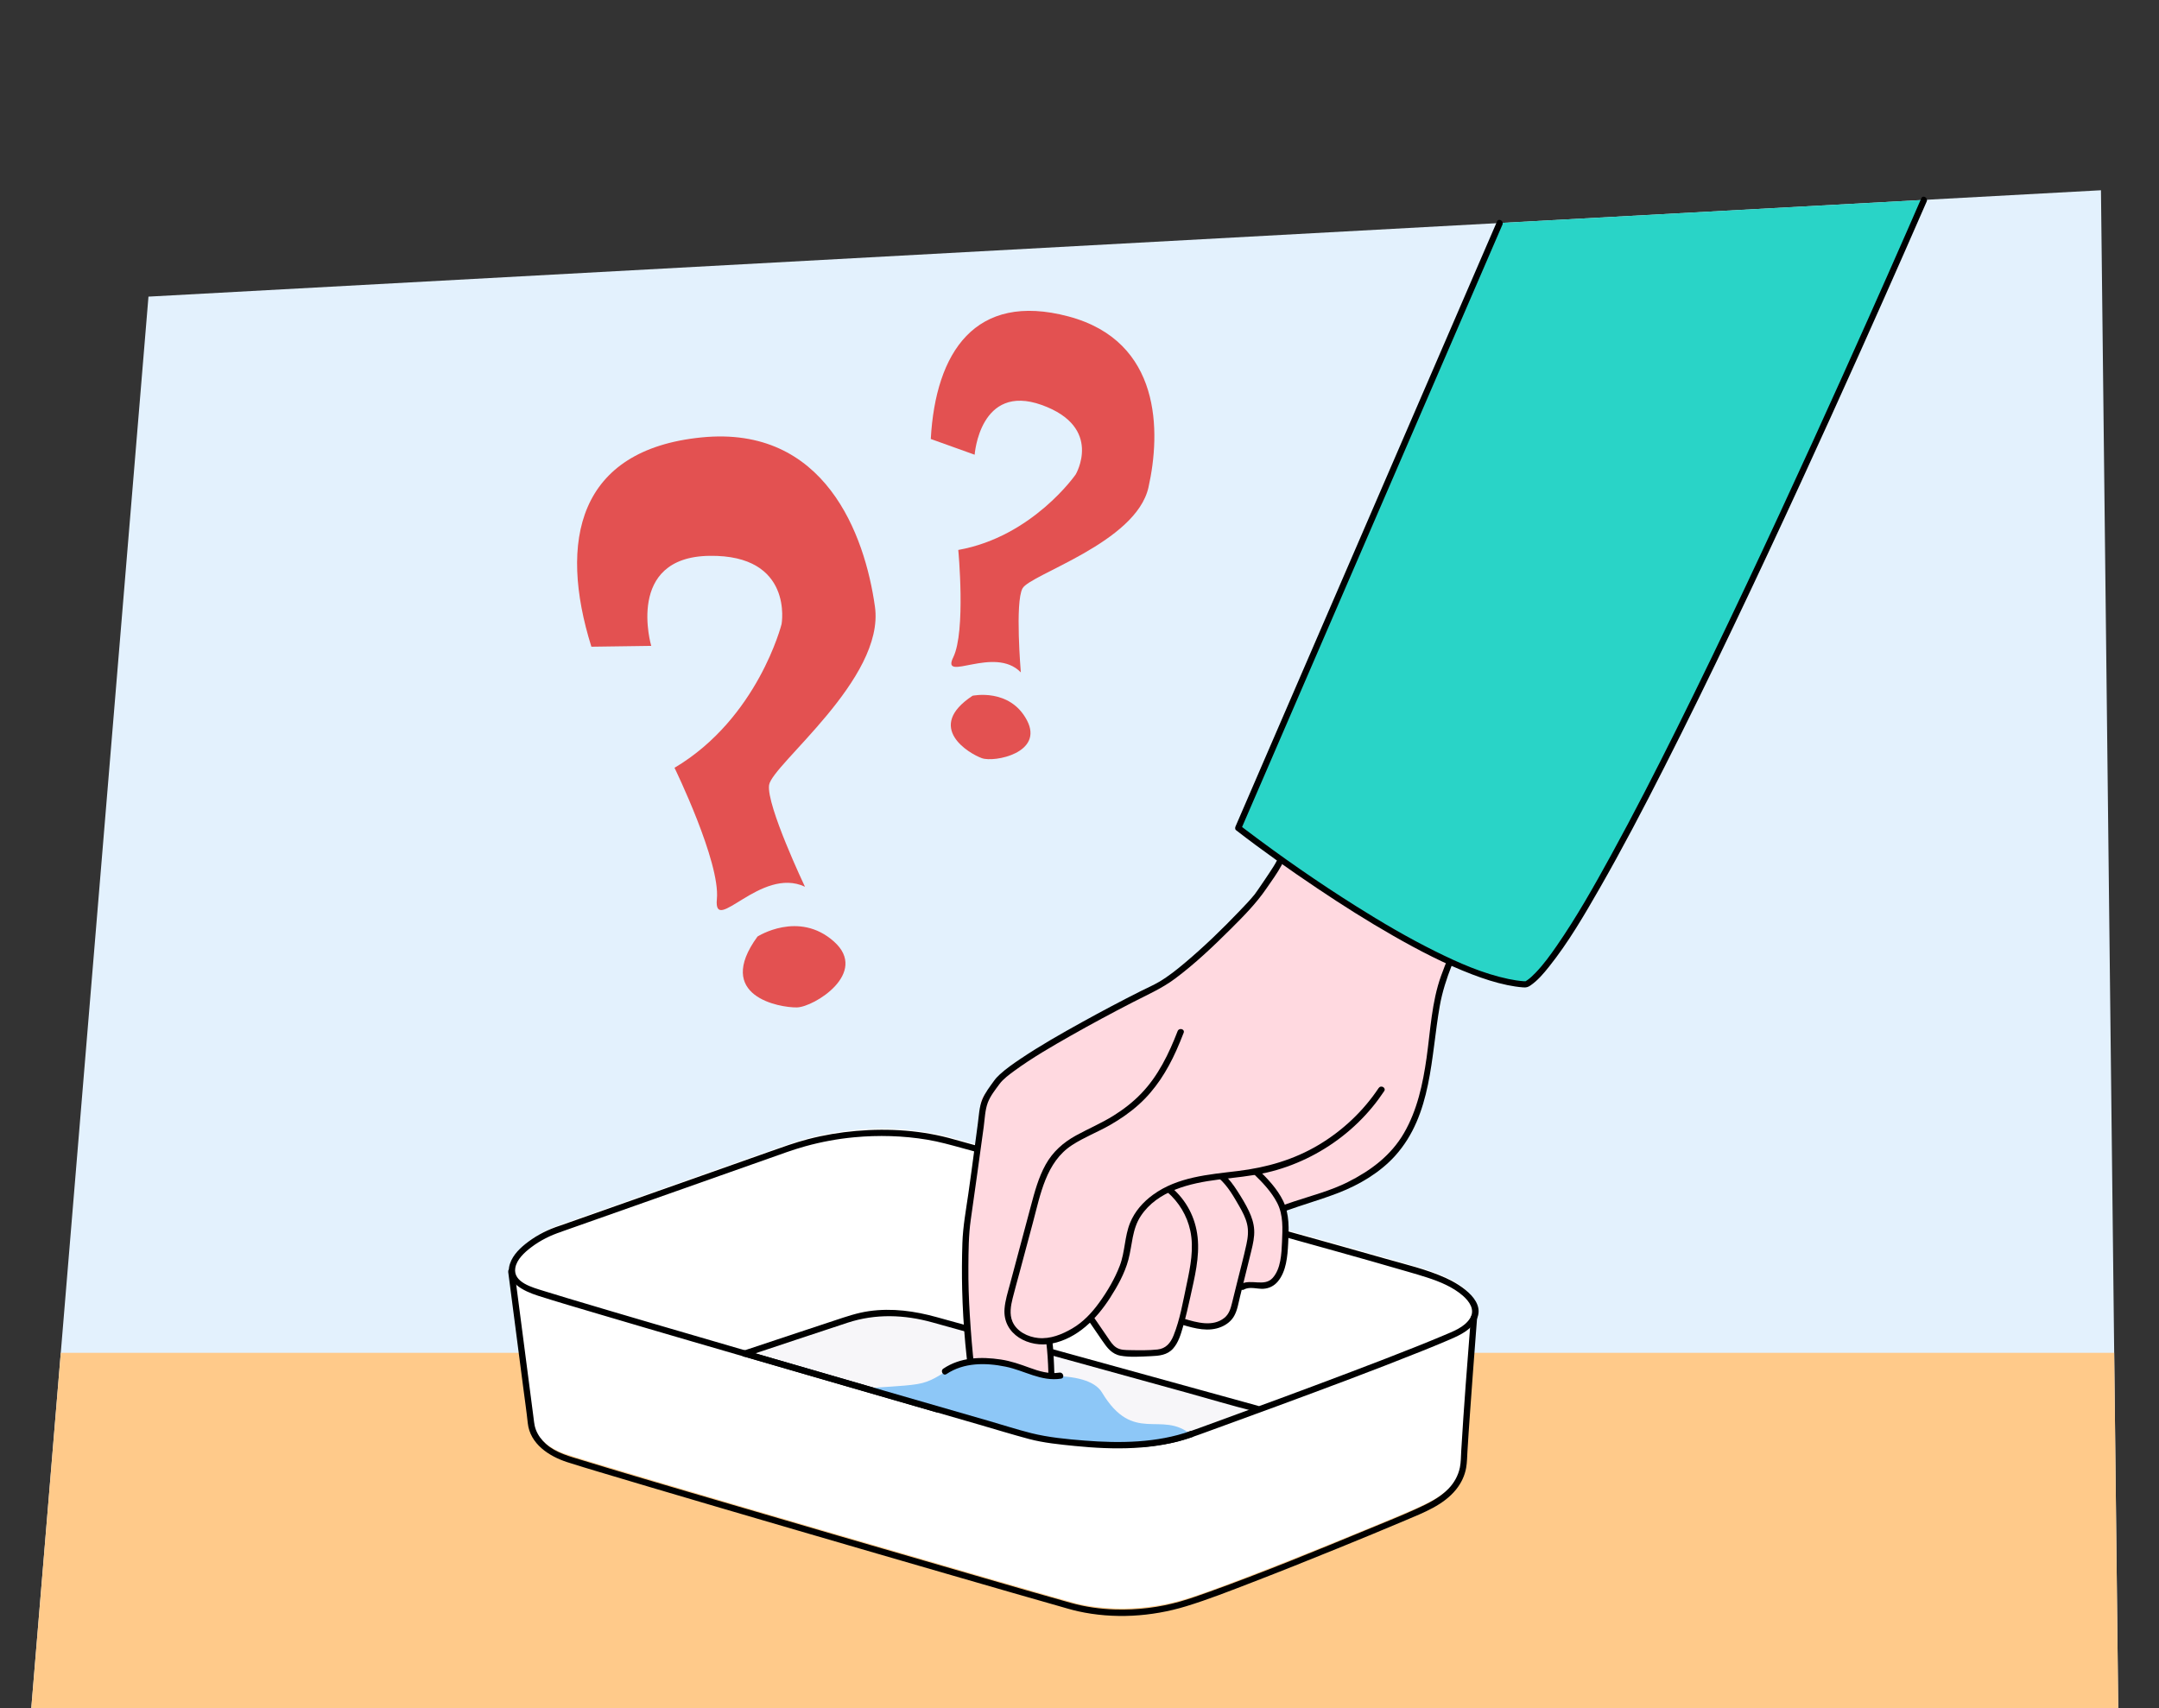
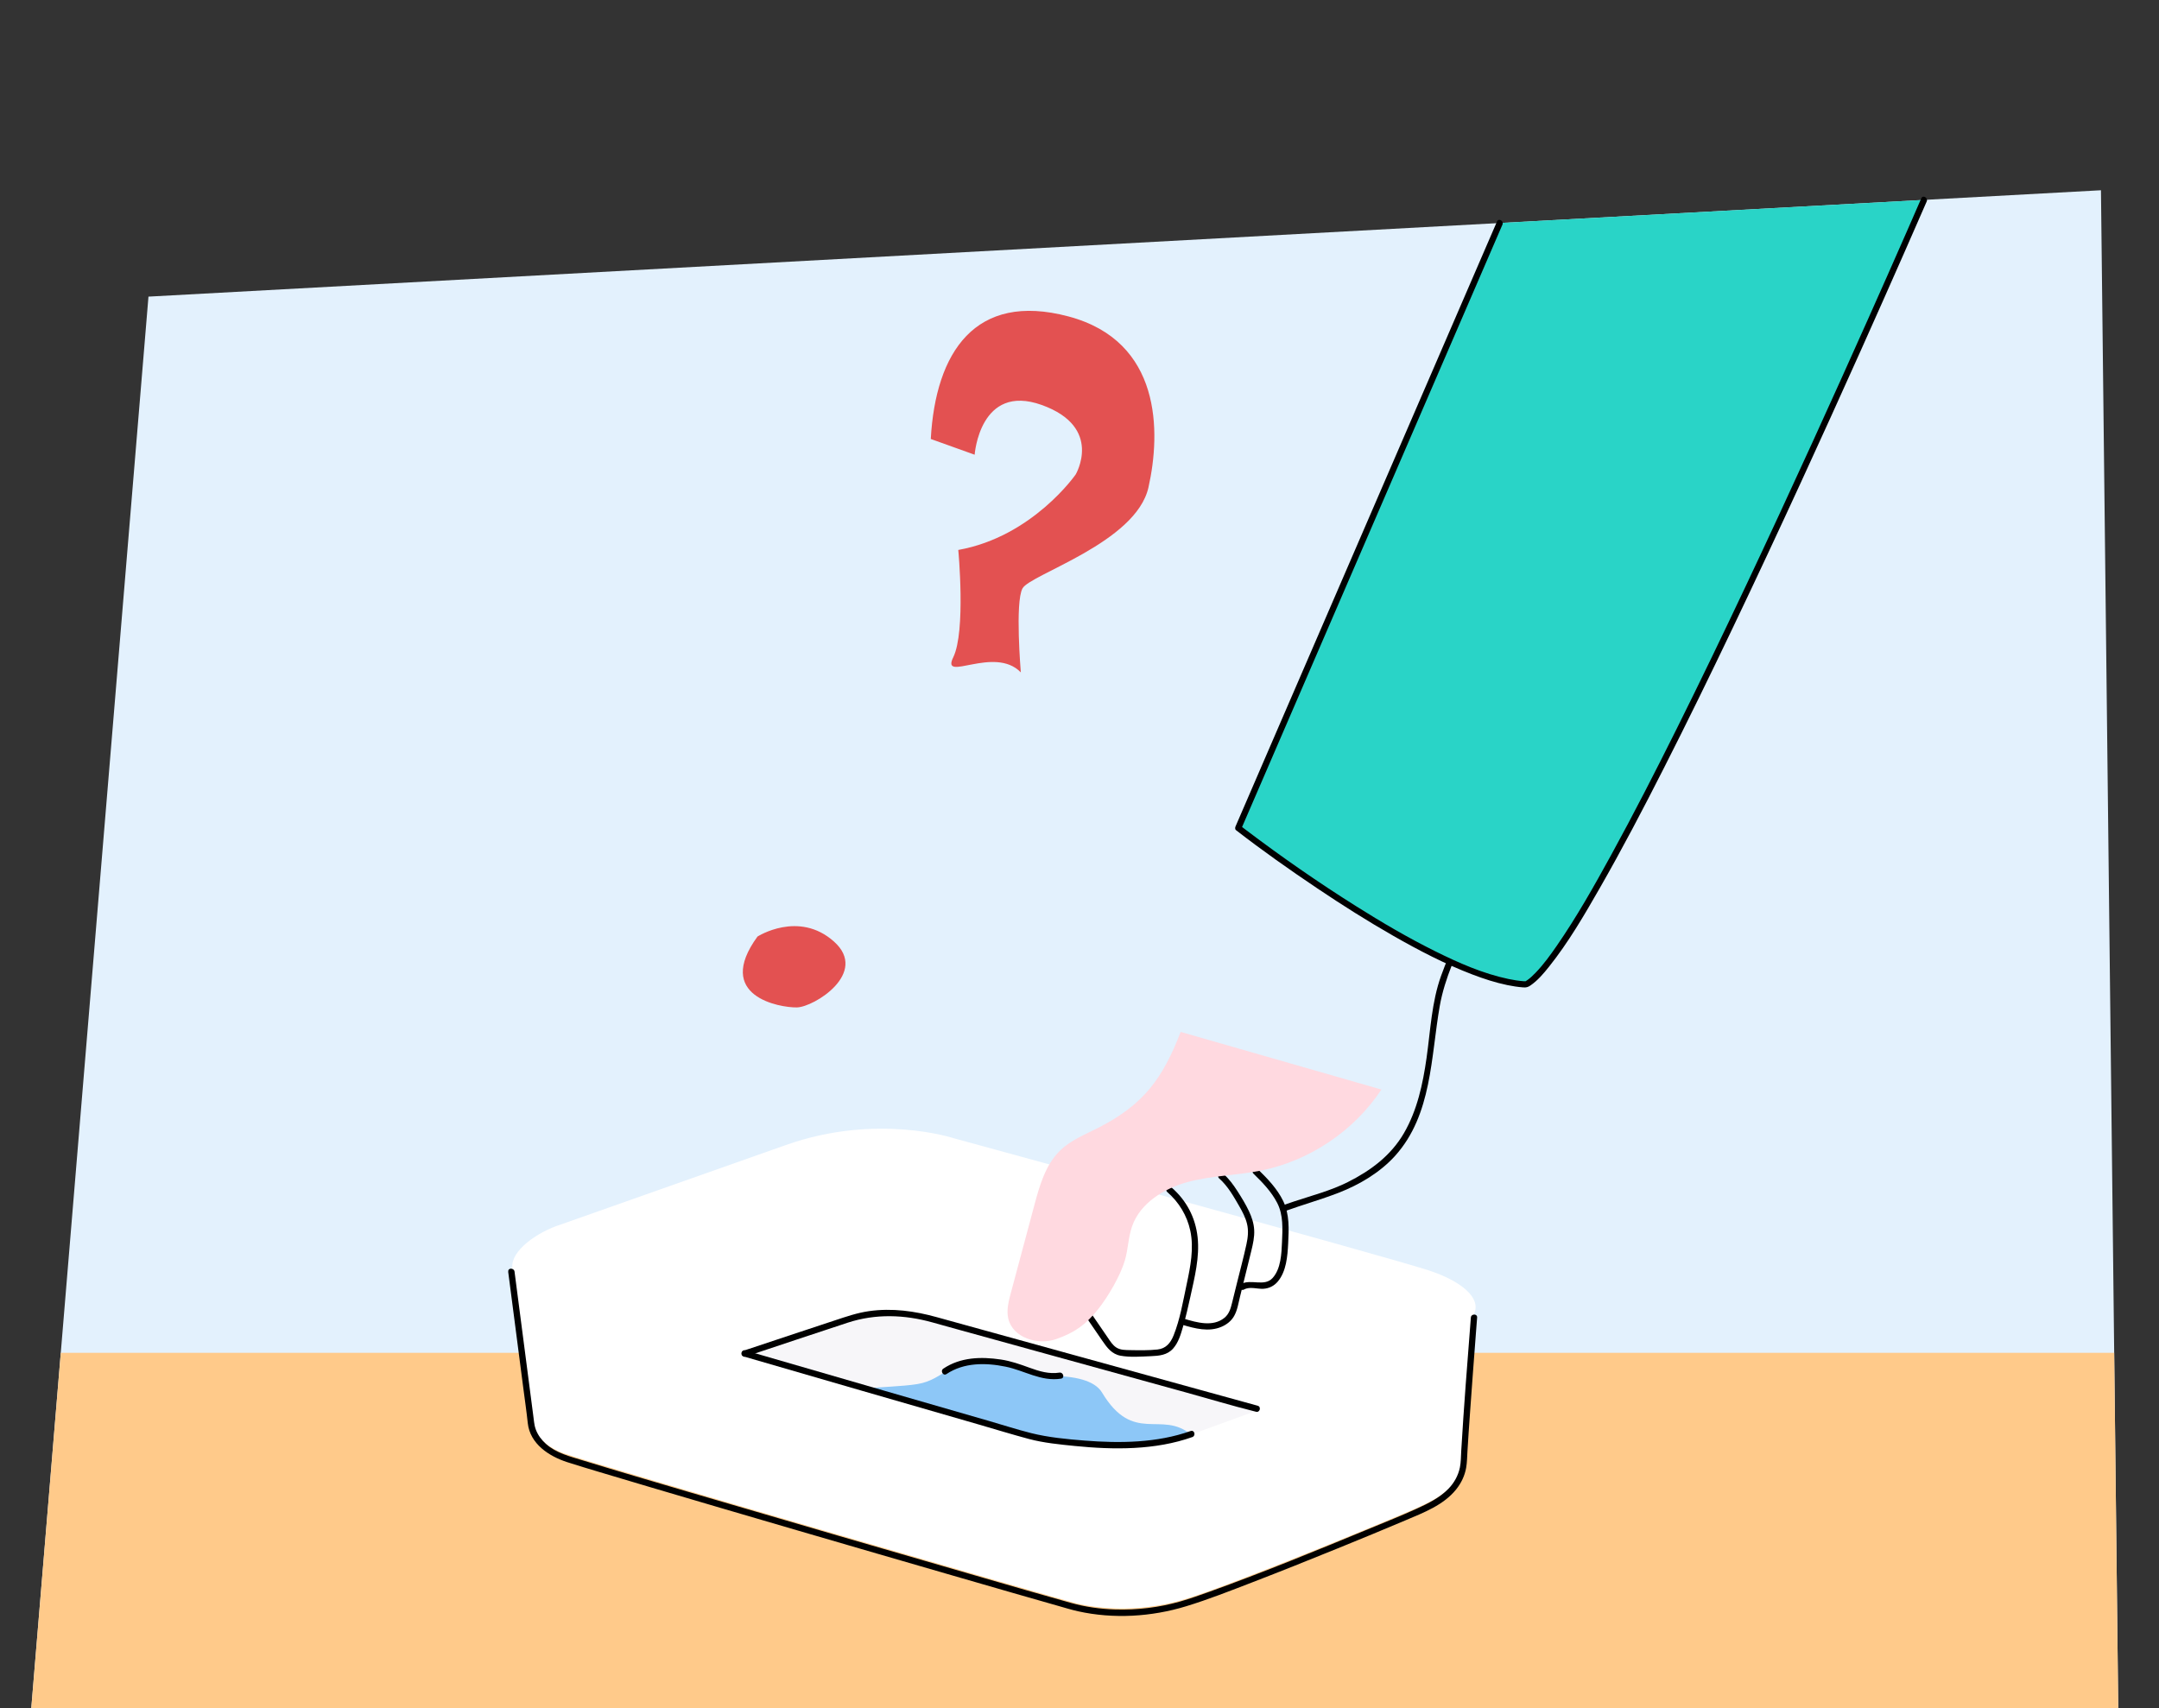
<svg xmlns="http://www.w3.org/2000/svg" id="Voorgrond" viewBox="0 0 690 546">
  <rect x="0" y="0" width="690" height="546" fill="#333333" stroke="none" />
  <defs>
    <style>
      .cls-1 {
        fill: #ffd9e0;
      }

      .cls-2 {
        fill: #f7f6f9;
      }

      .cls-3 {
        fill: #29d4c7;
      }

      .cls-4 {
        fill: #e3f1fd;
      }

      .cls-5 {
        fill: #ffca8a;
      }

      .cls-6 {
        fill: #e35151;
      }

      .cls-7 {
        fill: #fff;
      }

      .cls-8 {
        fill: #8dc7f7;
      }

      .cls-9 {
        clip-path: url(#clippath);
      }
    </style>
    <clipPath id="clippath">
      <path id="Path_17571-2" data-name="Path 17571" class="cls-4" d="M10,545.93L47.45,94.81l624-34,5.52,485.12H10Z" />
    </clipPath>
  </defs>
  <g id="Achtergrond_2" data-name="Achtergrond 2">
    <path id="Path_17571" data-name="Path 17571" class="cls-4" d="M10,545.93L47.45,94.81l624-34,5.52,485.12H10Z" />
    <g class="cls-9">
      <rect class="cls-5" x="4.77" y="432.4" width="798.14" height="135.2" />
    </g>
  </g>
  <g>
    <path class="cls-7" d="M456.66,406.07c-14.31-4.69-151.83-42.25-151.83-42.25,0,0-24.51-8.15-53.63,2.15-24.09,8.52-71.95,25.41-71.95,25.41-7.77,2.47-16.06,8.52-15.5,13.76h-.25s6.24,48.03,6.24,48.03c0,0,.03,7.75,10.71,11.48,10.67,3.72,158.83,46.75,163.86,47.93,5.03,1.18,18.41,3.41,34.28-1.38s69.83-27.13,75-29.55c5.16-2.42,13.87-6.37,14.31-16.08.44-9.71,3.25-45.77,3.25-45.77h0c2.26-5.01-4.24-10.37-14.5-13.73Z" />
    <g>
      <path class="cls-2" d="M237.45,432.69c43.47,12.65,91.69,26.53,91.69,26.53,0,0,30.73,6.8,51.47-.68,6.12-2.2,13.62-4.93,21.64-7.88-13.74-3.79-99.79-27.53-104.38-28.82-5-1.41-15.63-3.7-26.56-.12-5.81,1.9-33.45,11.1-33.45,11.1" />
-       <path d="M179.41,393.69c7.92-2.79,15.84-5.59,23.75-8.38,14.21-5.02,28.43-10.04,42.64-15.06,3.84-1.36,7.66-2.78,11.59-3.87,5.1-1.41,10.33-2.38,15.6-2.87,7.76-.73,15.65-.51,23.34.77,3.82.64,7.51,1.68,11.24,2.7,6.45,1.76,12.89,3.53,19.34,5.3,10.29,2.82,20.59,5.65,30.88,8.48,11.87,3.26,23.73,6.54,35.59,9.82,11.05,3.06,22.1,6.13,33.14,9.23,7.87,2.21,15.73,4.41,23.57,6.71,2.03.59,4.07,1.18,6.09,1.84,3.98,1.3,8.14,3,11.34,5.79,2.06,1.8,3.96,4.45,2.33,7.15-1.78,2.96-5.55,4.29-8.58,5.58-2.64,1.12-5.31,2.2-7.97,3.27-7.07,2.83-14.18,5.56-21.3,8.26-15.33,5.82-30.73,11.49-46.14,17.08-3.49,1.27-6.96,2.61-10.57,3.48-4.24,1.01-8.57,1.54-12.92,1.77-7.75.42-15.54-.05-23.22-1.05-4.23-.55-8.35-1.25-12.44-2.43-6.19-1.78-12.37-3.56-18.55-5.35-10.11-2.92-20.23-5.84-30.34-8.77-11.85-3.43-23.7-6.86-35.54-10.31-11.37-3.3-22.73-6.62-34.09-9.95-8.77-2.57-17.53-5.15-26.29-7.78-2.75-.83-5.5-1.66-8.24-2.51-3.4-1.07-9.75-2.68-8.98-7.3.46-2.76,2.97-5.01,5.08-6.61,2.89-2.2,6.22-3.86,9.66-4.97,1.22-.4.7-2.33-.53-1.93-3.57,1.16-7.01,2.84-10.02,5.09-2.44,1.82-4.93,4.12-5.9,7.09-1.92,5.84,4.49,8.76,8.96,10.19,6.24,1.99,12.52,3.82,18.8,5.68,10.28,3.05,20.56,6.06,30.85,9.06,12.07,3.52,24.14,7.03,36.21,10.53,11.49,3.33,22.98,6.66,34.47,9.98,8.68,2.51,17.35,5.01,26.03,7.51,3.58,1.03,7.15,2.2,10.76,3.1,3.16.79,6.47,1.19,9.7,1.62,7.75,1.03,15.62,1.52,23.43,1.11,4.34-.22,8.69-.73,12.94-1.69,3.72-.84,7.27-2.19,10.86-3.49,7.48-2.71,14.95-5.44,22.42-8.2,15.38-5.68,30.75-11.39,45.96-17.49,2.72-1.09,5.44-2.2,8.13-3.35,3.18-1.36,6.67-2.8,8.76-5.7,4.66-6.47-4.29-12.12-9.22-14.35-6.12-2.77-12.88-4.33-19.32-6.17-9.63-2.75-19.28-5.44-28.93-8.13-11.85-3.3-23.7-6.58-35.55-9.85-11.63-3.21-23.26-6.41-34.89-9.6-8.97-2.46-17.95-4.92-26.92-7.38-3.79-1.04-7.6-2.02-11.37-3.11-10.12-2.94-20.95-3.67-31.42-2.75-5.18.45-10.33,1.32-15.37,2.63-4.22,1.1-8.31,2.59-12.42,4.04-7.1,2.51-14.2,5.02-21.3,7.53-13.01,4.59-26.01,9.18-39.02,13.77-2.2.78-4.41,1.55-6.61,2.33-1.21.43-.69,2.36.53,1.93Z" />
+       <path d="M179.41,393.69Z" />
      <path d="M162.41,406.47c.57,4.41,1.15,8.82,1.72,13.23,1.03,7.96,2.07,15.91,3.1,23.87.49,3.76,1.04,7.52,1.44,11.28.71,6.65,6.75,10.6,12.61,12.5,3.35,1.08,6.73,2.09,10.1,3.1,5.7,1.72,11.41,3.41,17.12,5.1,7.32,2.17,14.65,4.32,21.98,6.48,8.23,2.42,16.46,4.82,24.7,7.23,8.38,2.45,16.75,4.89,25.13,7.32,7.89,2.29,15.78,4.58,23.68,6.87,6.65,1.92,13.29,3.84,19.94,5.76,4.68,1.35,9.37,2.69,14.06,4.02,2.17.61,4.33,1.29,6.53,1.78,11.33,2.52,23.46,1.79,34.53-1.59,7.14-2.18,14.12-4.94,21.08-7.62,9.19-3.54,18.34-7.21,27.47-10.92,7.23-2.94,14.45-5.91,21.64-8.96,5.75-2.44,12.13-4.85,16.14-9.86,1.62-2.02,2.76-4.39,3.2-6.95.3-1.72.3-3.48.41-5.21.24-4.05.52-8.11.81-12.16.61-8.65,1.26-17.3,1.92-25.94.12-1.56.24-3.11.36-4.67.1-1.28-1.9-1.28-2,0-1.11,14.22-2.24,28.44-3.08,42.67-.1,1.75-.08,3.56-.43,5.28-.54,2.58-1.83,4.89-3.66,6.78-2.81,2.9-6.51,4.71-10.14,6.37-4.91,2.24-9.94,4.24-14.92,6.3-17,7.03-34.06,14.03-51.37,20.26-3.03,1.09-6.07,2.17-9.16,3.06-6.83,1.96-13.95,2.82-21.05,2.59-4.74-.16-9.41-.82-13.97-2.09-9.36-2.61-18.7-5.33-28.03-8.03-15.43-4.46-30.86-8.94-46.28-13.43-16.12-4.7-32.25-9.41-48.36-14.15-11.15-3.28-22.3-6.55-33.41-9.96-4.08-1.25-8.48-2.33-11.73-5.25-1.38-1.24-2.53-2.75-3.2-4.49-.33-.86-.53-1.83-.59-2.45-.11-1.02-.26-2.04-.39-3.05-1.8-13.86-3.6-27.73-5.41-41.59-.15-1.16-.3-2.33-.45-3.49-.16-1.26-2.17-1.27-2,0h0Z" />
      <path d="M238.3,433.6c10.86-3.62,21.71-7.24,32.59-10.82,8.92-2.93,18.17-2.6,27.14-.09,2.55.71,5.11,1.42,7.66,2.13,11.32,3.13,22.64,6.26,33.97,9.38,13.18,3.64,26.35,7.27,39.53,10.91,7.29,2.01,14.56,4.22,21.9,6.04.11.03.22.06.32.09,1.24.34,1.77-1.59.53-1.93-6.07-1.67-12.14-3.35-18.21-5.02-12.96-3.58-25.92-7.15-38.88-10.73-11.98-3.31-23.95-6.61-35.93-9.92-3.16-.87-6.32-1.75-9.47-2.62-7.1-1.98-14.38-2.99-21.74-1.94-3.71.53-7.21,1.73-10.74,2.9-3.34,1.11-6.68,2.21-10.02,3.32-6.02,2-12.04,4-18.06,6-.37.12-.74.25-1.11.37-1.22.4-.69,2.34.53,1.93h0Z" />
    </g>
  </g>
  <g>
-     <path class="cls-1" d="M409.81,273.61c-1.32,2.54.45.56-7.67,12.3-2.09,3.03-23.22,25.1-32.83,29.69-8.57,4.08-46.49,23.72-50.88,30.58-1.78,2.78-5.08,3.41-5.04,6.71.16,13.18-1.32,17.92-3.23,30.96-.75,5.08-2.42,11.48-2,16.6.33,4.05.05,8.84.43,13.87,1.28,17.18,2.86,35.87,8.4,52.44.56,1.68,5.47,6.7,9.83,5.1,9.54-3.51,9.22-8.07,8.99-42.45,0-1.06,12.92-6.36,12.09-8.63l7.12,9.32s2.17,2.89,6.79,2.06c1.4-.25,2.61.21,4.03.24,2.66.06.84.03,3.5-.1,1.21-.06,2.45-.15,3.55-.65,2.42-1.1,3.56-3.85,4.35-6.39.33-1.04.63-2.09.91-3.15l.6.22c2.7.81,5.47,1.62,8.29,1.49,2.82-.13,5.75-1.39,7.14-3.85.56-.99.84-2.12,1.12-3.23.44-1.78.88-3.56,1.32-5.34l1.08-.24c2.25-1.41,4.87.17,7.44-.5,2.69-.71,4.16-3.6,4.83-6.29.84-3.36.98-6.85,1.05-10.31.05-2.43.05-4.89-.58-7.23-.1-.36-.21-.71-.34-1.06l.88-.31c4.91-1.79,15.61-4.47,20.26-6.84,4.7-2.4,9.27-5.18,12.97-8.94,5.33-5.42,8.55-12.61,10.47-19.96,1.92-7.35,2.63-14.96,3.61-22.49.72-5.58,1.61-11.2,3.71-16.43,3.54-9.12,7.99-18.17,11.05-26.61,2.62-7.26,5.86-11.93,9.21-18.88,3.42-7.11,6.84-14.22,10.26-21.33,4.18-8.69,8.35-17.37,12.91-25.87,8.76-16.31,18.91-31.86,30.32-46.44l-68.66-25.01c-5.87,18.41-48.36,109.8-57.25,126.95Z" />
-     <path d="M334.35,428.84c.81,6.39.78,12.98.75,19.41-.02,3.74-.1,7.5-.45,11.22-.27,2.87-.61,5.55-2.53,7.77-2.95,3.41-8.09,5.23-11.88,2.1-2.16-1.78-2.9-4.31-3.73-6.87s-1.54-5.16-2.15-7.79c-2.63-11.26-3.7-22.86-4.42-34.38-.32-5.15-.49-10.28-.45-15.44.04-5.02.05-10.02.76-15,1.41-9.9,2.79-19.79,4.14-29.7.34-2.52.41-5.35,1.31-7.74.81-2.14,2.42-4.16,3.77-5.99,1.13-1.53,3.07-2.96,4.69-4.15,5.74-4.2,11.96-7.78,18.14-11.29s13.04-7.19,19.65-10.6c4.63-2.38,9.37-4.44,13.56-7.57,6.36-4.74,12.17-10.26,17.78-15.85,4.09-4.08,8.14-8.15,11.41-12.93,1.68-2.45,3.49-4.88,4.89-7.5.23-.44.43-.88.62-1.34.15-.37,0,0,.15-.36.12-.25.24-.51.37-.76,1.79-3.52,3.53-7.06,5.25-10.61,5.87-12.15,11.59-24.38,17.25-36.62,6.58-14.21,13.07-28.45,19.41-42.77,4.79-10.8,9.63-21.62,13.82-32.67.55-1.47,1.1-2.94,1.57-4.43.39-1.23-1.54-1.75-1.93-.53-1.21,3.78-2.73,7.47-4.23,11.14-2.33,5.69-4.76,11.34-7.22,16.98-6.27,14.36-12.74,28.64-19.28,42.88-6.08,13.24-12.23,26.44-18.52,39.59-2.1,4.4-4.22,8.8-6.4,13.16-.63,1.27-1.34,2.51-1.91,3.81-.1.23-.19.46-.29.68-.11.26.05-.1-.01.04-.05.11-.1.22-.15.33-.33.66-.71,1.29-1.1,1.92-.86,1.37-1.76,2.7-2.66,4.04-.74,1.09-1.49,2.18-2.23,3.27-.37.54-.86,1.26-1.1,1.55-1.51,1.88-3.21,3.62-4.87,5.36-5.49,5.74-11.23,11.31-17.31,16.43-2.64,2.23-5.37,4.42-8.35,6.18-1.9,1.12-3.96,2.01-5.94,3-6.3,3.17-12.54,6.48-18.71,9.89-6.7,3.71-13.39,7.5-19.75,11.78-2.25,1.52-4.52,3.09-6.53,4.93-.66.61-1.29,1.25-1.81,1.98-1.38,1.92-2.94,3.91-3.83,6.11-.97,2.39-1.06,5.2-1.41,7.74-.32,2.35-.63,4.69-.94,7.04-.67,5.12-1.35,10.25-2.09,15.36-.76,5.23-1.72,10.42-1.89,15.71-.16,4.93-.19,9.89-.07,14.82.28,11.47,1.32,23.09,3.21,34.41.91,5.47,2.08,10.92,3.79,16.21.75,2.32,1.44,4.85,3.07,6.73,1.49,1.72,3.52,3.05,5.79,3.37,4.36.61,8.72-2.01,11.13-5.52,1.58-2.31,1.87-5.09,2.14-7.81.74-7.65.56-15.44.24-23.11-.11-2.54-.21-5.11-.53-7.64-.16-1.26-2.16-1.28-2,0h0Z" />
    <path d="M346.47,420.05c1.95,2.85,3.9,5.7,5.86,8.55,1.5,2.19,3.03,4.23,5.81,4.73,3.09.56,6.47.27,9.59.15,2.69-.11,5.32-.32,7.21-2.47,1.7-1.94,2.44-4.52,3.14-6.95.91-3.15,1.65-6.36,2.35-9.56,1.35-6.2,3.01-12.64,2.32-19.03s-3.62-11.81-8.27-15.86c-.97-.84-2.39.57-1.41,1.41,3.7,3.22,6.31,7.53,7.34,12.34,1.21,5.67.04,11.51-1.15,17.08s-2.11,11.23-4.2,16.43c-.96,2.39-2.44,4.18-5.12,4.47-2.86.31-5.82.25-8.69.2-1.5-.03-3.16.01-4.47-.83-1.18-.75-1.95-2.01-2.72-3.14-1.95-2.85-3.91-5.7-5.86-8.55-.72-1.06-2.46-.06-1.73,1.01h0Z" />
    <path d="M377.87,423.44c4.05,1.21,8.47,2.39,12.54.63,1.65-.71,3.12-1.86,4.01-3.44,1.06-1.87,1.38-4.15,1.89-6.21,1.2-4.87,2.41-9.73,3.6-14.6.53-2.19,1.05-4.45.92-6.72-.12-2.1-.78-4.08-1.67-5.97-1.05-2.23-2.37-4.37-3.7-6.44-1.26-1.96-2.66-3.88-4.41-5.44-.96-.85-2.38.56-1.41,1.41,2.76,2.44,4.63,5.77,6.45,8.93,1.01,1.77,1.97,3.59,2.45,5.58.53,2.17.29,4.35-.18,6.51-.91,4.21-2.04,8.37-3.07,12.55-.51,2.05-1.01,4.11-1.52,6.16-.45,1.83-.94,3.61-2.47,4.84-3.7,2.98-8.82,1.48-12.9.27-1.24-.37-1.76,1.56-.53,1.93h0Z" />
    <path d="M397.58,412.17c1.88-1.04,4.18-.12,6.2-.24,1.82-.11,3.41-.91,4.59-2.31,2.74-3.25,3.11-8.1,3.32-12.15.23-4.58.46-9.36-1.59-13.59-1.89-3.9-5.01-7.15-8.08-10.14-.92-.9-2.34.52-1.41,1.41,2.87,2.79,5.75,5.77,7.59,9.37,1.97,3.85,1.7,8.27,1.52,12.47-.16,3.7-.35,8.55-2.98,11.47-2.68,2.97-6.94.19-10.16,1.98-1.13.62-.12,2.35,1.01,1.73h0Z" />
    <path d="M410.54,387.16c5.73-2.08,11.61-3.72,17.29-5.92,6.65-2.58,13.27-6.5,18.07-11.84,11.8-13.14,11.35-31.52,14.24-47.88,1.6-9.05,5.66-17.3,9.27-25.67,1.71-3.96,3.32-7.95,4.84-12s3.4-7.57,5.37-11.23c4.32-8.01,8.09-16.32,12.04-24.52,4.07-8.47,8.11-16.96,12.45-25.3,8.19-15.75,17.64-30.83,28.27-45.05,1.34-1.78,2.69-3.55,4.06-5.31.78-1-.62-2.43-1.41-1.41-10.74,13.75-20.4,28.32-28.81,43.6-8.93,16.21-16.59,33.13-24.61,49.8-1.81,3.75-3.86,7.37-5.76,11.07-1.91,3.71-3.35,7.55-4.86,11.43-3.28,8.41-7.39,16.5-10.44,25-3.01,8.36-3.39,17.46-4.63,26.19-1.18,8.31-2.97,16.72-7.23,24.06-4.17,7.18-10.62,11.97-17.94,15.65-5.42,2.73-11.48,4.3-17.22,6.2-1.17.39-2.34.78-3.5,1.2s-.68,2.37.53,1.93h0Z" />
    <g>
      <path class="cls-1" d="M441.49,348.25c-8.74,13.21-22.87,22.73-38.39,25.88-7.75,1.57-15.79,1.61-23.43,3.66-7.64,2.05-15.24,6.7-17.86,14.16-1.23,3.5-1.26,7.32-2.3,10.88-1.44,4.93-5.39,11.66-8.59,15.67-3.91,4.9-7.45,7.44-13.36,9.51-5.91,2.08-13.88-.43-15.32-6.53-.63-2.68.09-5.48.8-8.15,2.51-9.37,5.02-18.75,7.53-28.12,1.69-6.32,3.58-12.98,8.29-17.52,3.48-3.35,8.12-5.15,12.42-7.36,14.21-7.31,20.31-15.59,26.05-30.5" />
-       <path d="M440.62,347.75c-4.91,7.37-11.47,13.56-19.06,18.12-8.02,4.81-16.74,7.3-25.97,8.42-9.34,1.14-19.22,1.86-27.09,7.59-3.18,2.31-5.83,5.3-7.33,8.97-1.79,4.38-1.6,9.27-3.29,13.69-1.6,4.19-3.95,8.18-6.57,11.8-2.35,3.26-5.15,6.25-8.65,8.29-3.26,1.9-6.99,3.41-10.82,3.04-3.32-.33-6.9-2.05-8.27-5.26-1.01-2.38-.53-5.05.07-7.46.67-2.68,1.42-5.34,2.14-8.01,1.45-5.4,2.89-10.8,4.34-16.21,2.39-8.92,4.16-19.28,12.47-24.7,3.84-2.51,8.18-4.16,12.16-6.43,3.26-1.87,6.38-4.01,9.18-6.53,5.31-4.76,9.1-10.81,12-17.27.84-1.87,1.62-3.78,2.36-5.69.46-1.2-1.47-1.72-1.93-.53-2.79,7.21-6.21,14.31-11.62,19.93-2.63,2.74-5.64,5.07-8.86,7.08-3.85,2.41-8.02,4.16-11.99,6.34-4.08,2.24-7.43,5.21-9.71,9.31-2.28,4.1-3.51,8.69-4.71,13.2-1.49,5.56-2.98,11.12-4.46,16.68-.74,2.78-1.49,5.56-2.23,8.34-.69,2.58-1.53,5.19-1.74,7.86-.64,8.28,7.87,12.59,15.15,11.12,8.16-1.65,14.26-7.88,18.58-14.61,2.4-3.74,4.68-7.83,5.84-12.15,1.29-4.79,1.16-9.78,4.01-14.06,5.35-8.04,15.67-10.43,24.62-11.57,5.23-.67,10.51-1.09,15.65-2.27,4.35-1,8.57-2.51,12.6-4.44,8.08-3.87,15.34-9.5,21.05-16.41,1.37-1.65,2.64-3.38,3.83-5.16.72-1.07-1.02-2.08-1.73-1.01h0Z" />
    </g>
    <g>
      <path class="cls-3" d="M479.3,71.28l-83.55,193.35s62.67,48.63,92,50.02c24-12.51,127.17-250.76,127.17-250.76" />
      <path d="M478.44,70.78c-.75,1.73-1.49,3.45-2.24,5.18-2.03,4.7-4.06,9.39-6.09,14.09-2.99,6.91-5.97,13.83-8.96,20.74-3.66,8.47-7.32,16.93-10.98,25.4-4.01,9.28-8.02,18.55-12.03,27.83l-12.14,28.09-11.32,26.19c-3.18,7.35-6.35,14.7-9.53,22.05-2.29,5.31-4.59,10.62-6.88,15.93-1.09,2.51-2.18,5.03-3.26,7.54-.05.11-.09.21-.14.32-.16.37-.22.92.16,1.21,8.43,6.54,17.19,12.7,26.05,18.65,7.92,5.32,16,10.43,24.28,15.16,8.11,4.63,16.45,8.97,25.19,12.31,3.65,1.39,7.38,2.61,11.21,3.4,1.66.34,3.35.6,5.04.73.97.08,1.54-.08,2.3-.6,2.32-1.58,4.2-3.81,5.94-5.99,6.21-7.78,11.28-16.5,16.22-25.12,7.17-12.51,13.86-25.3,20.39-38.16,7.59-14.93,14.94-29.99,22.16-45.11,7.37-15.42,14.6-30.9,21.74-46.42,6.42-13.95,12.76-27.92,19.04-41.93,4.72-10.53,9.41-21.08,14.06-31.64,2.28-5.19,4.56-10.38,6.82-15.57.1-.22.19-.44.29-.66.51-1.17-1.22-2.19-1.73-1.01-1.53,3.54-3.08,7.06-4.62,10.59-4.1,9.34-8.22,18.66-12.38,27.97-5.9,13.23-11.86,26.44-17.88,39.63-6.96,15.23-13.99,30.43-21.14,45.57-7.24,15.34-14.6,30.62-22.16,45.8-6.75,13.55-13.65,27.04-20.93,40.32-5.44,9.91-11.01,19.82-17.45,29.12-2.07,2.98-4.11,5.81-6.62,8.44-.46.48-.94.95-1.43,1.4-.53.47-.79.69-1.17.95-.18.12-.36.24-.54.36-.09.06-.19.12-.29.17-.05.02-.09.06-.14.08.64-.21-.11-.14-.29-.16-1.65-.12-3.29-.38-4.91-.72-8.16-1.71-15.94-5.16-23.38-8.85-8.68-4.31-17.06-9.22-25.25-14.38-12.12-7.62-23.91-15.81-35.32-24.45-.46-.35-.92-.7-1.38-1.05-.11-.09-.24-.22-.37-.28-.16-.07.24.19.06.05l.16,1.21c.75-1.73,1.49-3.45,2.24-5.18,2.03-4.7,4.06-9.39,6.09-14.09,2.99-6.91,5.97-13.83,8.96-20.74,3.66-8.47,7.32-16.93,10.98-25.4,4.01-9.28,8.02-18.55,12.03-27.83,4.05-9.36,8.09-18.73,12.14-28.09l11.32-26.19c3.18-7.35,6.35-14.7,9.53-22.05,2.29-5.31,4.59-10.62,6.88-15.93,1.09-2.51,2.18-5.03,3.26-7.54.05-.11.09-.21.14-.32.51-1.17-1.22-2.19-1.73-1.01h0Z" />
    </g>
  </g>
  <path class="cls-7" d="M299.31,450.61l9.16,23.39,15.51,19.11s13.32-3.56,14.86-4.39,22.42-14.83,22.81-15.33,3.5-11.94,3.5-11.94l-20.78-5.83-45.06-5Z" />
  <path class="cls-8" d="M276.67,443.84c3.99-.53,11.71-.66,16.53-1.45,8.89-1.47,9.93-8.35,23.89-6.84,7.54.81,12.47,4.36,18.08,4.27,8.29-.13,14.71,1.43,17.01,5.25,10.08,16.76,18.99,5.55,28.44,13.47,0,0-12.33,4.19-24.73,3.51-12.4-.68-16.32-.13-28.47-3.55s-50.73-14.65-50.73-14.65Z" />
  <path d="M380.53,457.39c-10.75,3.83-22.64,3.95-33.9,3.06-5.66-.45-11.54-1-17.06-2.38-4.54-1.14-9.02-2.6-13.52-3.9-10.69-3.08-21.38-6.17-32.06-9.26-15.27-4.42-30.54-8.84-45.81-13.28-1.24-.36-1.77,1.57-.53,1.93,25.06,7.29,50.12,14.54,75.2,21.77,5.32,1.54,10.63,3.18,15.98,4.61,4.74,1.26,9.83,1.75,14.69,2.24,12.39,1.24,25.67,1.37,37.54-2.85,1.2-.43.69-2.36-.53-1.93h0Z" />
  <path d="M302.49,439.19c5.57-3.73,12.52-3.66,18.87-2.37,6.05,1.22,11.35,4.84,17.74,3.84,1.27-.2.73-2.13-.53-1.93-3.29.52-6.44-.43-9.5-1.55-3.04-1.11-5.99-2.16-9.21-2.64-6.33-.94-12.9-.76-18.38,2.92-1.06.71-.06,2.45,1.01,1.73h0Z" />
  <g>
-     <path class="cls-6" d="M189,206.71l19.13-.27s-8.41-28.4,18.6-28.78c27.01-.39,23.06,21.81,23.06,21.81,0,0-7.56,30.1-34.22,45.94,0,0,14.69,30.14,13.54,41.97-1.14,11.83,14.04-10.61,28.15-3.95,0,0-12.36-26-11.47-32.5.89-6.5,37.05-33.93,33.84-56.98s-15.98-58.09-55.44-54.14c-39.47,3.94-45.79,33.05-35.18,66.92Z" />
    <path class="cls-6" d="M242.09,299.35s13.17-8.45,24.43,1.59c11.26,10.03-6.36,20.96-11.84,21.06s-26.53-3.54-12.59-22.65Z" />
  </g>
  <g>
    <path class="cls-6" d="M297.47,140.31l14.02,5.03s1.64-23,21.44-15.9c19.8,7.11,10.85,22.21,10.85,22.21,0,0-13.75,19.88-37.52,24.13,0,0,2.46,25.99-1.61,34.31-4.07,8.31,13.14-3.9,21.6,4.82,0,0-1.9-22.34.53-26.84,2.43-4.5,36.3-14.6,40.26-32.29,3.97-17.69,4.25-46.72-25.61-54.65-29.85-7.92-42.43,11.57-43.96,39.16Z" />
-     <path class="cls-6" d="M310.82,222.38s11.91-2.55,17.38,7.84-10.37,13.54-14.39,12.12c-4.02-1.42-18.37-9.84-2.98-19.96Z" />
  </g>
</svg>